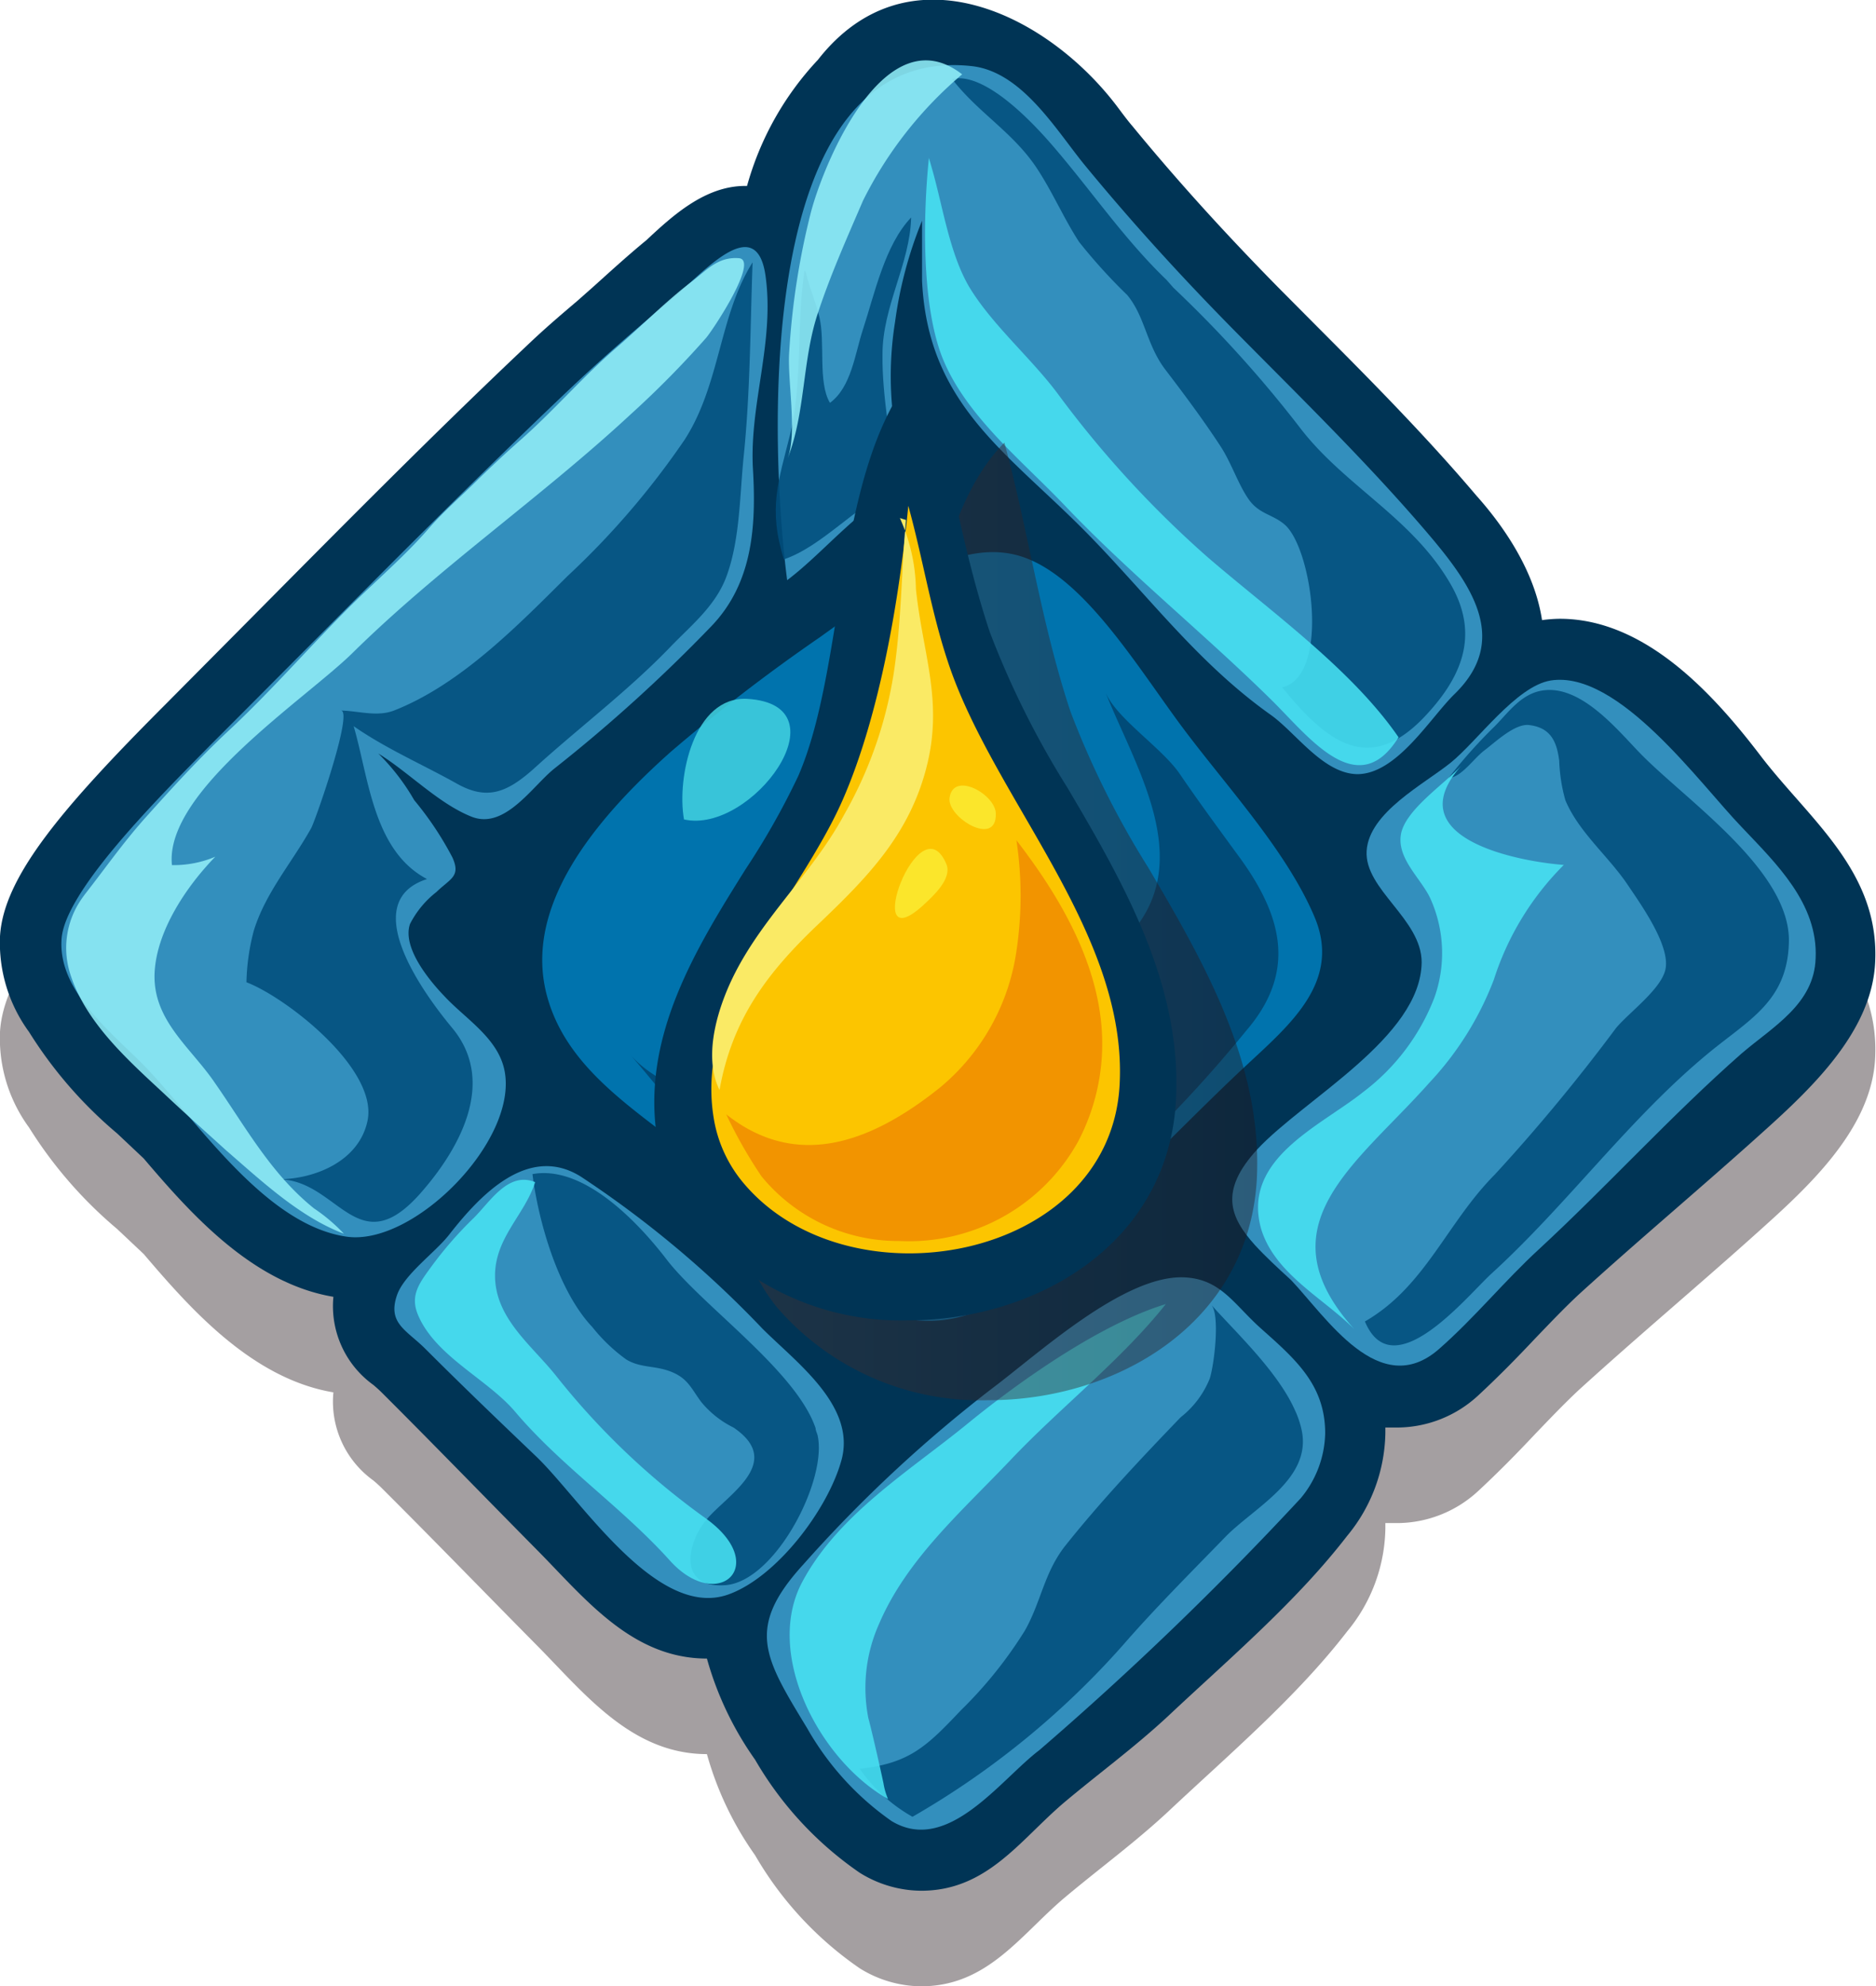
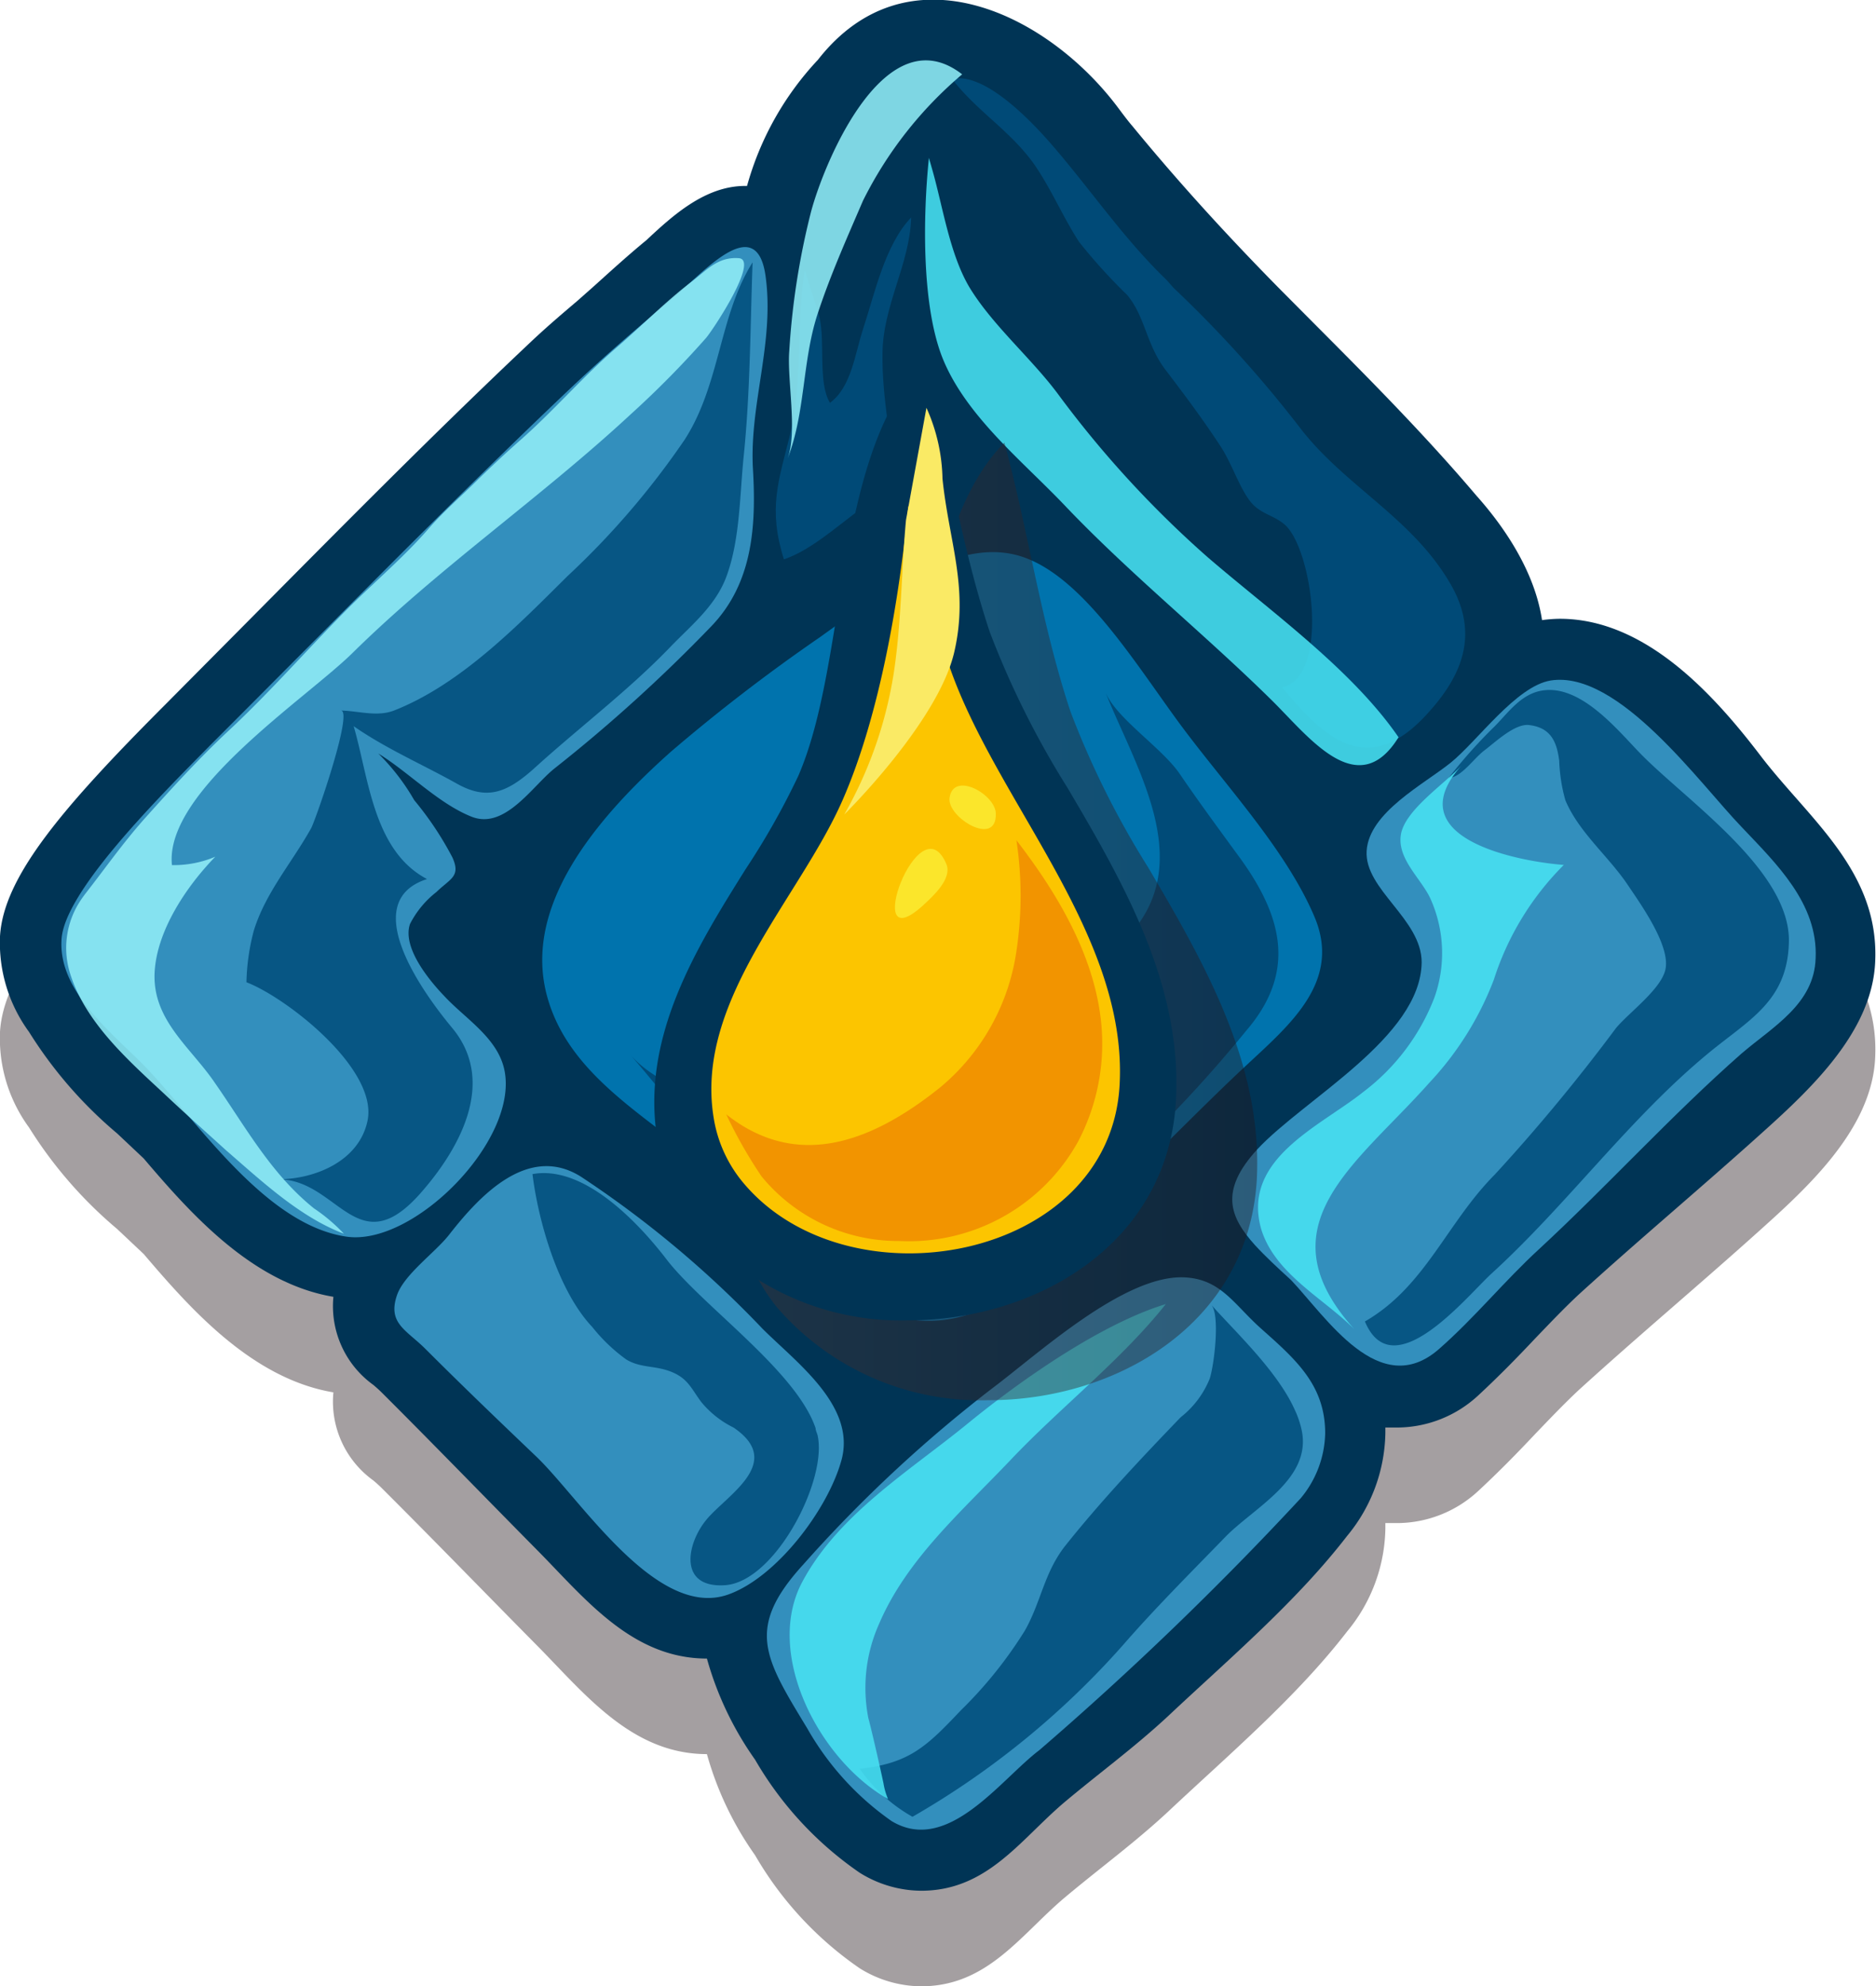
<svg xmlns="http://www.w3.org/2000/svg" viewBox="0 0 98.19 103.94">
  <defs>
    <style>.cls-1{fill:#21141a;}.cls-1,.cls-11{opacity:0.41;}.cls-2{fill:#003455;}.cls-3{fill:#338fbd;}.cls-4{fill:#0073ad;fill-rule:evenodd;}.cls-10,.cls-5,.cls-7,.cls-8{opacity:0.87;}.cls-6{fill:#004d7c;}.cls-7{fill:#91eef8;}.cls-8{fill:#48e2f3;}.cls-9{fill:#004571;}.cls-10{fill:#41d0e0;}.cls-11{fill:url(#linear-gradient);}.cls-12{fill:#fcc500;}.cls-13{fill:#f29400;}.cls-14{fill:#faea65;}.cls-15{fill:#fbe62b;}</style>
    <linearGradient id="linear-gradient" x1="38.43" y1="48.21" x2="65.77" y2="48.21" gradientUnits="userSpaceOnUse">
      <stop offset="0" stop-color="#483334" />
      <stop offset="1" stop-color="#21141a" />
    </linearGradient>
  </defs>
  <g id="Слой_2" data-name="Слой 2">
    <g id="Слой_6" data-name="Слой 6">
      <path class="cls-1" d="M48.21,103.94A6.15,6.15,0,0,1,45,103a18.3,18.3,0,0,1-5.48-5.92A17.07,17.07,0,0,1,37,91.79c-3.92,0-6.37-3.13-8.86-5.65-2.7-2.73-5.55-5.67-8.17-8.28-.15-.15-.29-.27-.43-.39a5.08,5.08,0,0,1-2.09-4.61c-4.29-.72-7.54-4.44-9.93-7.24L6.13,64.31A22.53,22.53,0,0,1,1.52,59,7.9,7.9,0,0,1,0,54c.18-3.08,3.17-6.64,8.63-12.11l4.08-4.11c4.86-4.9,9.89-10,15-14.82.8-.76,1.64-1.48,2.49-2.2l.86-.76c.92-.83,1.82-1.65,2.77-2.43,1.36-1.26,3.06-2.82,5.15-2.82h.1a15.8,15.8,0,0,1,3.71-6.6c4.69-6,12-2.43,15.69,2.48.27.36.53.71.78,1,2.34,2.85,4.88,5.65,7.75,8.56L68.85,22c2.83,2.84,5.75,5.78,8.42,8.93,1,1.12,3,3.6,3.44,6.52a7.28,7.28,0,0,1,.93-.07c4.44,0,8,3.88,10.51,7.17s6.18,6,6,10.7c-.12,3.95-3.82,7.14-6.53,9.57-3,2.68-6,5.2-9,7.93-.78.73-1.52,1.51-2.27,2.29-.94,1-1.92,2-3,3a6.27,6.27,0,0,1-4.16,1.66c-.24,0-.46,0-.68,0,0,.1,0,.2,0,.3a8.64,8.64,0,0,1-2,5.37c-2.66,3.45-6.2,6.45-9.36,9.42-1.76,1.64-3.63,3-5.45,4.53C53.39,101.28,51.67,103.94,48.21,103.94Z" />
      <path class="cls-2" d="M48.21,98.94A6.15,6.15,0,0,1,45,98a18.3,18.3,0,0,1-5.48-5.92A17.07,17.07,0,0,1,37,86.79c-3.92,0-6.37-3.13-8.86-5.65-2.7-2.73-5.55-5.67-8.17-8.28-.15-.15-.29-.27-.43-.39a5.08,5.08,0,0,1-2.09-4.61c-4.29-.72-7.54-4.44-9.93-7.24L6.13,59.31A22.53,22.53,0,0,1,1.52,54,7.9,7.9,0,0,1,0,49c.18-3.08,3.17-6.64,8.63-12.11l4.08-4.11c4.86-4.9,9.89-10,15-14.82.8-.76,1.64-1.48,2.49-2.2l.86-.76c.92-.83,1.82-1.65,2.77-2.43C35.2,11.29,36.9,9.73,39,9.73h.1a15.8,15.8,0,0,1,3.71-6.6c4.69-6,12-2.43,15.69,2.48.27.36.53.71.78,1,2.34,2.85,4.88,5.65,7.75,8.56L68.85,17c2.83,2.84,5.75,5.78,8.42,8.93,1,1.12,3,3.6,3.44,6.52a7.28,7.28,0,0,1,.93-.07c4.44,0,8,3.88,10.51,7.17s6.18,6,6,10.7c-.12,3.95-3.82,7.14-6.53,9.57-3,2.68-6,5.2-9,7.93-.78.73-1.52,1.51-2.27,2.29-.94,1-1.92,2-3,3a6.27,6.27,0,0,1-4.16,1.66c-.24,0-.46,0-.68,0,0,.1,0,.2,0,.3a8.64,8.64,0,0,1-2,5.37c-2.66,3.45-6.2,6.45-9.36,9.42-1.76,1.64-3.63,3-5.45,4.53C53.39,96.28,51.67,98.94,48.21,98.94Z" />
      <path class="cls-3" d="M29.92,20.26c1.7-1.61,3.47-3.13,5.27-4.63,1.53-1.27,4.4-4.65,4.88-1.18s-.86,6.72-.66,10.11c.17,2.94,0,5.92-2.15,8.18A81.59,81.59,0,0,1,29,40.23c-1.15.93-2.58,3.19-4.31,2.51s-3.32-2.35-4.89-3.31a11.4,11.4,0,0,1,1.88,2.44,17,17,0,0,1,2,3c.45,1-.11,1.1-.84,1.81a5,5,0,0,0-1.38,1.67c-.42,1.23,1,2.95,1.82,3.8,1.1,1.18,2.8,2.18,3.13,3.89.71,3.66-4.78,9.2-8.29,8.67-4.25-.63-7.75-6-10.52-8.89-1.7-1.75-4.55-3.9-4.38-6.65C3.35,46.67,8.28,41.76,11,39,17.32,32.69,23.49,26.36,29.92,20.26Z" />
-       <path class="cls-3" d="M46.85,16.83a18,18,0,0,0,.69,8.53c-2.44,1-4.31,3.47-6.34,5-.9-6.92-1.84-28.15,9.66-26.9,2.64.29,4.42,3.36,5.94,5.21,2.51,3.05,5.16,5.95,7.94,8.76,3.42,3.46,6.94,6.89,10.09,10.6,2.21,2.61,4.2,5.47,1.3,8.29-1.27,1.24-3,4.16-5.06,4.19-1.8,0-3.25-2.18-4.57-3.11-3.73-2.65-6.28-6.08-9.44-9.33-4.21-4.33-8.49-6.79-8.8-13.38,0-1,0-2.1,0-3.14A21.5,21.5,0,0,0,46.85,16.83Z" />
      <path class="cls-3" d="M65.68,65.15c-1.29-1.44-1.89-2.81.12-5,2.45-2.64,8.56-5.86,8.61-9.79,0-2.27-3-3.81-2.88-5.83s3-3.49,4.4-4.62,3.42-4,5.23-4.3c3.55-.56,7.8,5.39,10,7.67,1.8,1.9,4,4,3.87,6.86-.07,2.41-2.25,3.59-3.89,5-3.66,3.22-7,6.91-10.58,10.22-1.81,1.66-3.39,3.61-5.24,5.23-3.11,2.73-5.9-1.66-7.74-3.6C66.89,66.36,66.23,65.75,65.68,65.15Z" />
      <path class="cls-3" d="M28.08,76.23c-1.95-1.86-3.9-3.73-5.81-5.64-1-1-2-1.34-1.49-2.82.38-1.09,2-2.23,2.72-3.15,1.56-2,4.12-4.79,6.9-3.05a54.68,54.68,0,0,1,9.5,7.95c1.81,1.81,5,4.11,4.11,7-.74,2.53-3.36,6-5.87,6.91C34.39,84.79,30.41,78.47,28.08,76.23Z" />
      <path class="cls-3" d="M68.08,78.4A5.48,5.48,0,0,0,69.36,75c0-2.53-1.55-3.87-3.37-5.49-1.44-1.29-2.11-2.61-4.07-2.67-3.15-.08-7.57,4-10,5.82a71.49,71.49,0,0,0-9.86,9.19C39,85.2,40,86.73,42.25,90.44a14.86,14.86,0,0,0,4.41,4.85c2.93,1.78,5.69-2.15,7.73-3.7A170.33,170.33,0,0,0,68.08,78.4Z" />
      <path class="cls-4" d="M35.11,39.34a93.16,93.16,0,0,1,7.81-6c3.83-2.76,7.44-5.24,10.57-4.21s5.82,5.41,8.16,8.61S67.3,44.41,68.81,48c1.41,3.37-1.3,5.62-3.58,7.75-2.82,2.63-5.42,5.42-8.32,8-2.14,1.86-3.7,4.37-6.58,5.14-4.81,1.28-8.86-3.08-11.69-6.23C35.46,59.09,29.87,57,28.6,52,27.45,47.45,31,43,35.11,39.34Z" />
      <g class="cls-5">
        <path class="cls-6" d="M67.78,73.8a4.8,4.8,0,0,1,.36,1.09c.49,2.53-2.51,4-4,5.53-1.71,1.76-3.45,3.5-5.07,5.33a44,44,0,0,1-11.31,9.32A8.39,8.39,0,0,1,45,92.56c2.61-.29,3.5-1.17,5.3-3.07a22.25,22.25,0,0,0,3.34-4.16c.85-1.5,1-3,2.09-4.41,1.86-2.34,4-4.61,6.07-6.76a4.88,4.88,0,0,0,1.51-2c.23-.65.57-3.38.08-3.89C64.69,69.73,66.88,71.77,67.78,73.8Z" />
      </g>
      <g class="cls-5">
        <path class="cls-6" d="M81.61,39.81c-.12-.93-.4-1.74-1.59-1.87-.74-.08-1.76.9-2.33,1.33s-1.2,1.41-1.87,1.44A26.2,26.2,0,0,1,78.24,38c.7-.71,1.34-1.64,2.4-1.85,2-.4,3.93,1.94,5.11,3.17,2.35,2.47,8,6.21,7.88,10-.08,3.09-2.11,4.05-4.21,5.79C85.27,58.53,82.06,63,78.06,66.65c-1.28,1.17-5.16,6-6.62,2.5,3.16-1.82,4.28-5.16,6.81-7.7a95.81,95.81,0,0,0,6.33-7.65c.68-.82,2.43-2.08,2.6-3.13.21-1.26-1.33-3.39-2-4.39-1-1.48-2.56-2.75-3.25-4.41A8.63,8.63,0,0,1,81.61,39.81Z" />
      </g>
      <g class="cls-5">
        <path class="cls-6" d="M42.11,14.15c-.43,2.79-.09,5.86-.76,8.6-.6,2.42-1.16,3.86-.32,6.52,2-.68,3.78-2.81,5.8-3.73-.13-2.35-.67-4.68-.64-7,0-2.52,1.44-4.73,1.5-7.16-1.38,1.44-1.91,4-2.53,5.88-.41,1.25-.6,3-1.72,3.82-.64-1.06-.24-3.18-.55-4.47-.19-.81-.53-1.56-.71-2.35Z" />
      </g>
      <g class="cls-5">
        <path class="cls-6" d="M61.42,15.06A63.22,63.22,0,0,1,68,22.33C70.37,25.46,74,27.11,76,30.7c1.45,2.64.45,4.84-1.52,6.89-2.92,3-5.12,1.13-7.37-1.62,2.51-.59,1.58-7.24.14-8.51-.63-.55-1.35-.55-1.9-1.34s-.9-1.9-1.47-2.77C63,22,62,20.66,61,19.35S59.94,16.57,59,15.44a29,29,0,0,1-2.52-2.78c-.78-1.2-1.34-2.5-2.11-3.7-1.26-2-3.13-3-4.54-4.83,1.76-.38,4.29,2.36,5.28,3.51,2,2.32,3.74,4.89,5.94,7Z" />
      </g>
      <g class="cls-5">
        <path class="cls-6" d="M42.69,74.74c0,.12.07.24.1.36.54,2.31-2.2,7.66-4.83,7.85-2.44.17-2.05-2.12-1-3.41s4.15-3,1.43-4.84a5.1,5.1,0,0,1-1.69-1.34c-.52-.7-.69-1.22-1.55-1.57s-1.61-.19-2.37-.65A8.93,8.93,0,0,1,31,69.44c-1.8-1.9-2.83-5.57-3.13-8,2.71-.5,5.6,2.6,7.07,4.53C36.87,68.42,41.68,71.76,42.69,74.74Z" />
      </g>
      <g class="cls-5">
        <path class="cls-6" d="M17.84,37.18c.67,0-1.3,5.67-1.55,6.15-1,1.8-2.38,3.36-3,5.35a11.31,11.31,0,0,0-.39,2.72c2.07.79,6.88,4.52,6.34,7.23-.44,2.16-2.81,3.08-4.68,3.08,3.13,0,4.14,4.46,7.43.75,2.07-2.34,4-5.82,1.71-8.63-1.39-1.66-5.1-6.62-1.35-7.83-2.82-1.48-3.05-5.31-3.84-8,1.68,1.17,3.6,2,5.39,3,1.59.9,2.63.47,4-.74,2.37-2.16,4.93-4.07,7.16-6.38,1.15-1.2,2.44-2.2,3-3.82.68-1.92.66-4.23.87-6.24.34-3.35.34-6.74.46-10.09-1.75,2.77-1.69,6.38-3.55,9.27a42.26,42.26,0,0,1-6.14,7.15c-2.57,2.55-5.55,5.62-9,7C19.78,37.54,18.85,37.21,17.84,37.18Z" />
      </g>
      <path class="cls-7" d="M4.21,47.13c.07-.11.16-.23.24-.34,1.07-1.37,2-2.7,3.16-4,1.39-1.55,2.8-3.1,4.33-4.53,2.24-2.08,4.28-4.44,6.43-6.58,1.34-1.32,2.82-2.59,4.05-4,.82-.95,1.7-1.69,2.61-2.6.74-.72,1.49-1.42,2.25-2.09,1.71-1.51,3.21-3.26,4.93-4.75,1.35-1.16,2.6-2.44,4-3.51.81-.62,1.37-1.3,2.46-1.22s-1.39,3.81-1.72,4.18a50.17,50.17,0,0,1-3.95,4c-4.68,4.34-10,8-14.53,12.46C16.07,36.53,8.59,41.4,9,45.27a5.57,5.57,0,0,0,2.27-.44c-1.52,1.56-3.09,3.9-3.18,6.11C8,53.41,10,54.82,11.25,56.67c1.62,2.32,2.92,4.74,5.18,6.56A9.13,9.13,0,0,1,18,64.56c-2.32-.88-4.31-2.76-6.15-4.35-1.1-1-2.16-1.94-3.22-2.94-1.89-1.76-4.1-3.7-4.93-6.23A4.48,4.48,0,0,1,4.21,47.13Z" />
-       <path class="cls-8" d="M24.8,63.73a19.85,19.85,0,0,0-2.15,2.45c-.69.95-1.23,1.59-.75,2.68.93,2.13,3.61,3.31,5.05,5,2.44,2.88,5.59,5,8.11,7.8s5.33.24,1.83-2.24A38.78,38.78,0,0,1,29.11,72c-1.27-1.6-3.19-3-3.2-5.24,0-2,1.55-3.18,2.1-4.9C26.6,61.28,25.65,62.89,24.8,63.73Z" />
      <path class="cls-8" d="M46.24,93.31a3.47,3.47,0,0,0,.24.83c-3.56-2-6.5-7.56-4.5-11.34,1.9-3.58,5.67-5.85,8.71-8.34,2.73-2.23,6.94-5.19,10.33-6.22-2.33,2.93-5.51,5.4-8.1,8.13S47.45,81.59,46,85a8.2,8.2,0,0,0-.55,4.91C45.55,90.25,46,92.18,46.24,93.31Z" />
      <path class="cls-8" d="M75.07,52.22a11.27,11.27,0,0,1-3.69,4.9C69.11,58.94,65,60.62,66,64.28c.7,2.37,3.27,3.65,4.89,5.28-4.91-5.43.13-8.63,3.92-12.9a16.41,16.41,0,0,0,3.38-5.4,14.87,14.87,0,0,1,3.66-6c-2.47-.19-8.78-1.42-5.33-5.23-.91,1-3,2.36-3.2,3.66s1.15,2.36,1.59,3.43A6.93,6.93,0,0,1,75.07,52.22Z" />
      <path class="cls-8" d="M48.62,8.26c-.31,3-.39,7.64.69,10.42,1.2,3.05,4.19,5.43,6.4,7.75C59.1,30,63.05,33.18,66.56,36.64c1.94,1.91,4.51,5.38,6.64,1.94-2.45-3.56-6.68-6.57-10-9.43a54.5,54.5,0,0,1-7.81-8.51C54,18.76,51.92,17,50.72,15c-1-1.71-1.36-4.1-1.89-6Z" />
      <path class="cls-7" d="M41.22,24c.93-2.36.77-5.07,1.55-7.5.67-2.06,1.54-4,2.4-6a20.78,20.78,0,0,1,5.19-6.61c-4-3.1-7.19,4.5-7.91,7.19a39.09,39.09,0,0,0-1.14,7.29C41.19,19.86,41.75,22.6,41.22,24Z" />
      <g class="cls-5">
        <path class="cls-9" d="M52.24,66.26a70.47,70.47,0,0,0,13-12.34C68,50.7,67,47.69,64.69,44.61c-1-1.37-2-2.73-2.94-4.11s-3.35-2.92-3.9-4.3c1.5,3.79,4.57,8.49,1.61,12.32-2.32,3-7.39,3.42-10.53,1.63,1.76,1,0,4.5-1,5.33a12.46,12.46,0,0,1-4.56,2c-3.15.7-8.13.29-10.4-2.31C37.19,60,44.82,71.35,52.24,66.26Z" />
      </g>
-       <path class="cls-10" d="M35.8,42.88c3.53.8,8.53-6,3.31-6.31C36.32,36.42,35.41,40.68,35.8,42.88Z" />
      <path class="cls-11" d="M51.75,73.27a14.07,14.07,0,0,1-11.11-4.89,9.72,9.72,0,0,1-2-4.59c-.87-5.34,2-10,4.62-14.12A41.23,41.23,0,0,0,46,44.81c2.62-6,1.84-16.84,6.57-21.65,1.27,4.7,1.91,9.41,3.46,14.08a46.24,46.24,0,0,0,4.07,8.16c3,5.09,6,10.36,5.68,16.35C65.32,69.32,58.39,73.27,51.75,73.27Z" />
      <path class="cls-2" d="M47.56,69.09a14.06,14.06,0,0,1-11.1-4.9A9.6,9.6,0,0,1,34.4,59.6c-.86-5.34,2.05-10,4.62-14.11a39.28,39.28,0,0,0,2.75-4.86c2.63-6,1.84-16.84,6.58-21.66,1.26,4.71,1.9,9.42,3.45,14.09a46.24,46.24,0,0,0,4.07,8.16c3,5.08,6,10.35,5.68,16.35C61.14,65.13,54.2,69.09,47.56,69.09Z" />
      <path class="cls-12" d="M38.81,61.78c5.42,6.7,19.28,4.26,19.79-5,.44-8-6.65-15-9-22.19-.88-2.65-1.31-5.43-2.06-8.12-.46,4.81-1.48,10.93-3.44,15.4-2.24,5.12-7.74,10.49-6.75,16.6A7,7,0,0,0,38.81,61.78Z" />
      <path class="cls-13" d="M57.64,53.56c-.33-3.43-2.19-6.68-4.44-9.59a19.44,19.44,0,0,1,0,5.8,11.38,11.38,0,0,1-4,7.14c-3.46,2.77-7.4,4.4-11.19,1.4a24.28,24.28,0,0,0,1.85,3.25,9.25,9.25,0,0,0,7.21,3.38,10.12,10.12,0,0,0,9.36-5.21A11,11,0,0,0,57.64,53.56Z" />
-       <path class="cls-14" d="M47.42,27.21c-.22,2.35-.23,4.75-.52,7.11a21.71,21.71,0,0,1-2.71,8.3c-1.62,3-4.16,5.26-5.7,8.26-.87,1.69-1.74,4.32-.83,6.16.66-3.7,2.48-6.12,5.14-8.65s4.88-4.8,5.75-8.47c.79-3.37-.27-5.79-.61-9.1a9.43,9.43,0,0,0-.84-3.71Z" />
+       <path class="cls-14" d="M47.42,27.21c-.22,2.35-.23,4.75-.52,7.11a21.71,21.71,0,0,1-2.71,8.3s4.88-4.8,5.75-8.47c.79-3.37-.27-5.79-.61-9.1a9.43,9.43,0,0,0-.84-3.71Z" />
      <path class="cls-15" d="M48.31,47.38c.5-.46,1.55-1.4,1.22-2.17C48.12,41.87,45,50.39,48.31,47.38Z" />
      <path class="cls-15" d="M52.12,42.58c0-1-2.22-2.26-2.42-.83C49.55,42.76,52.17,44.37,52.12,42.58Z" />
    </g>
  </g>
</svg>